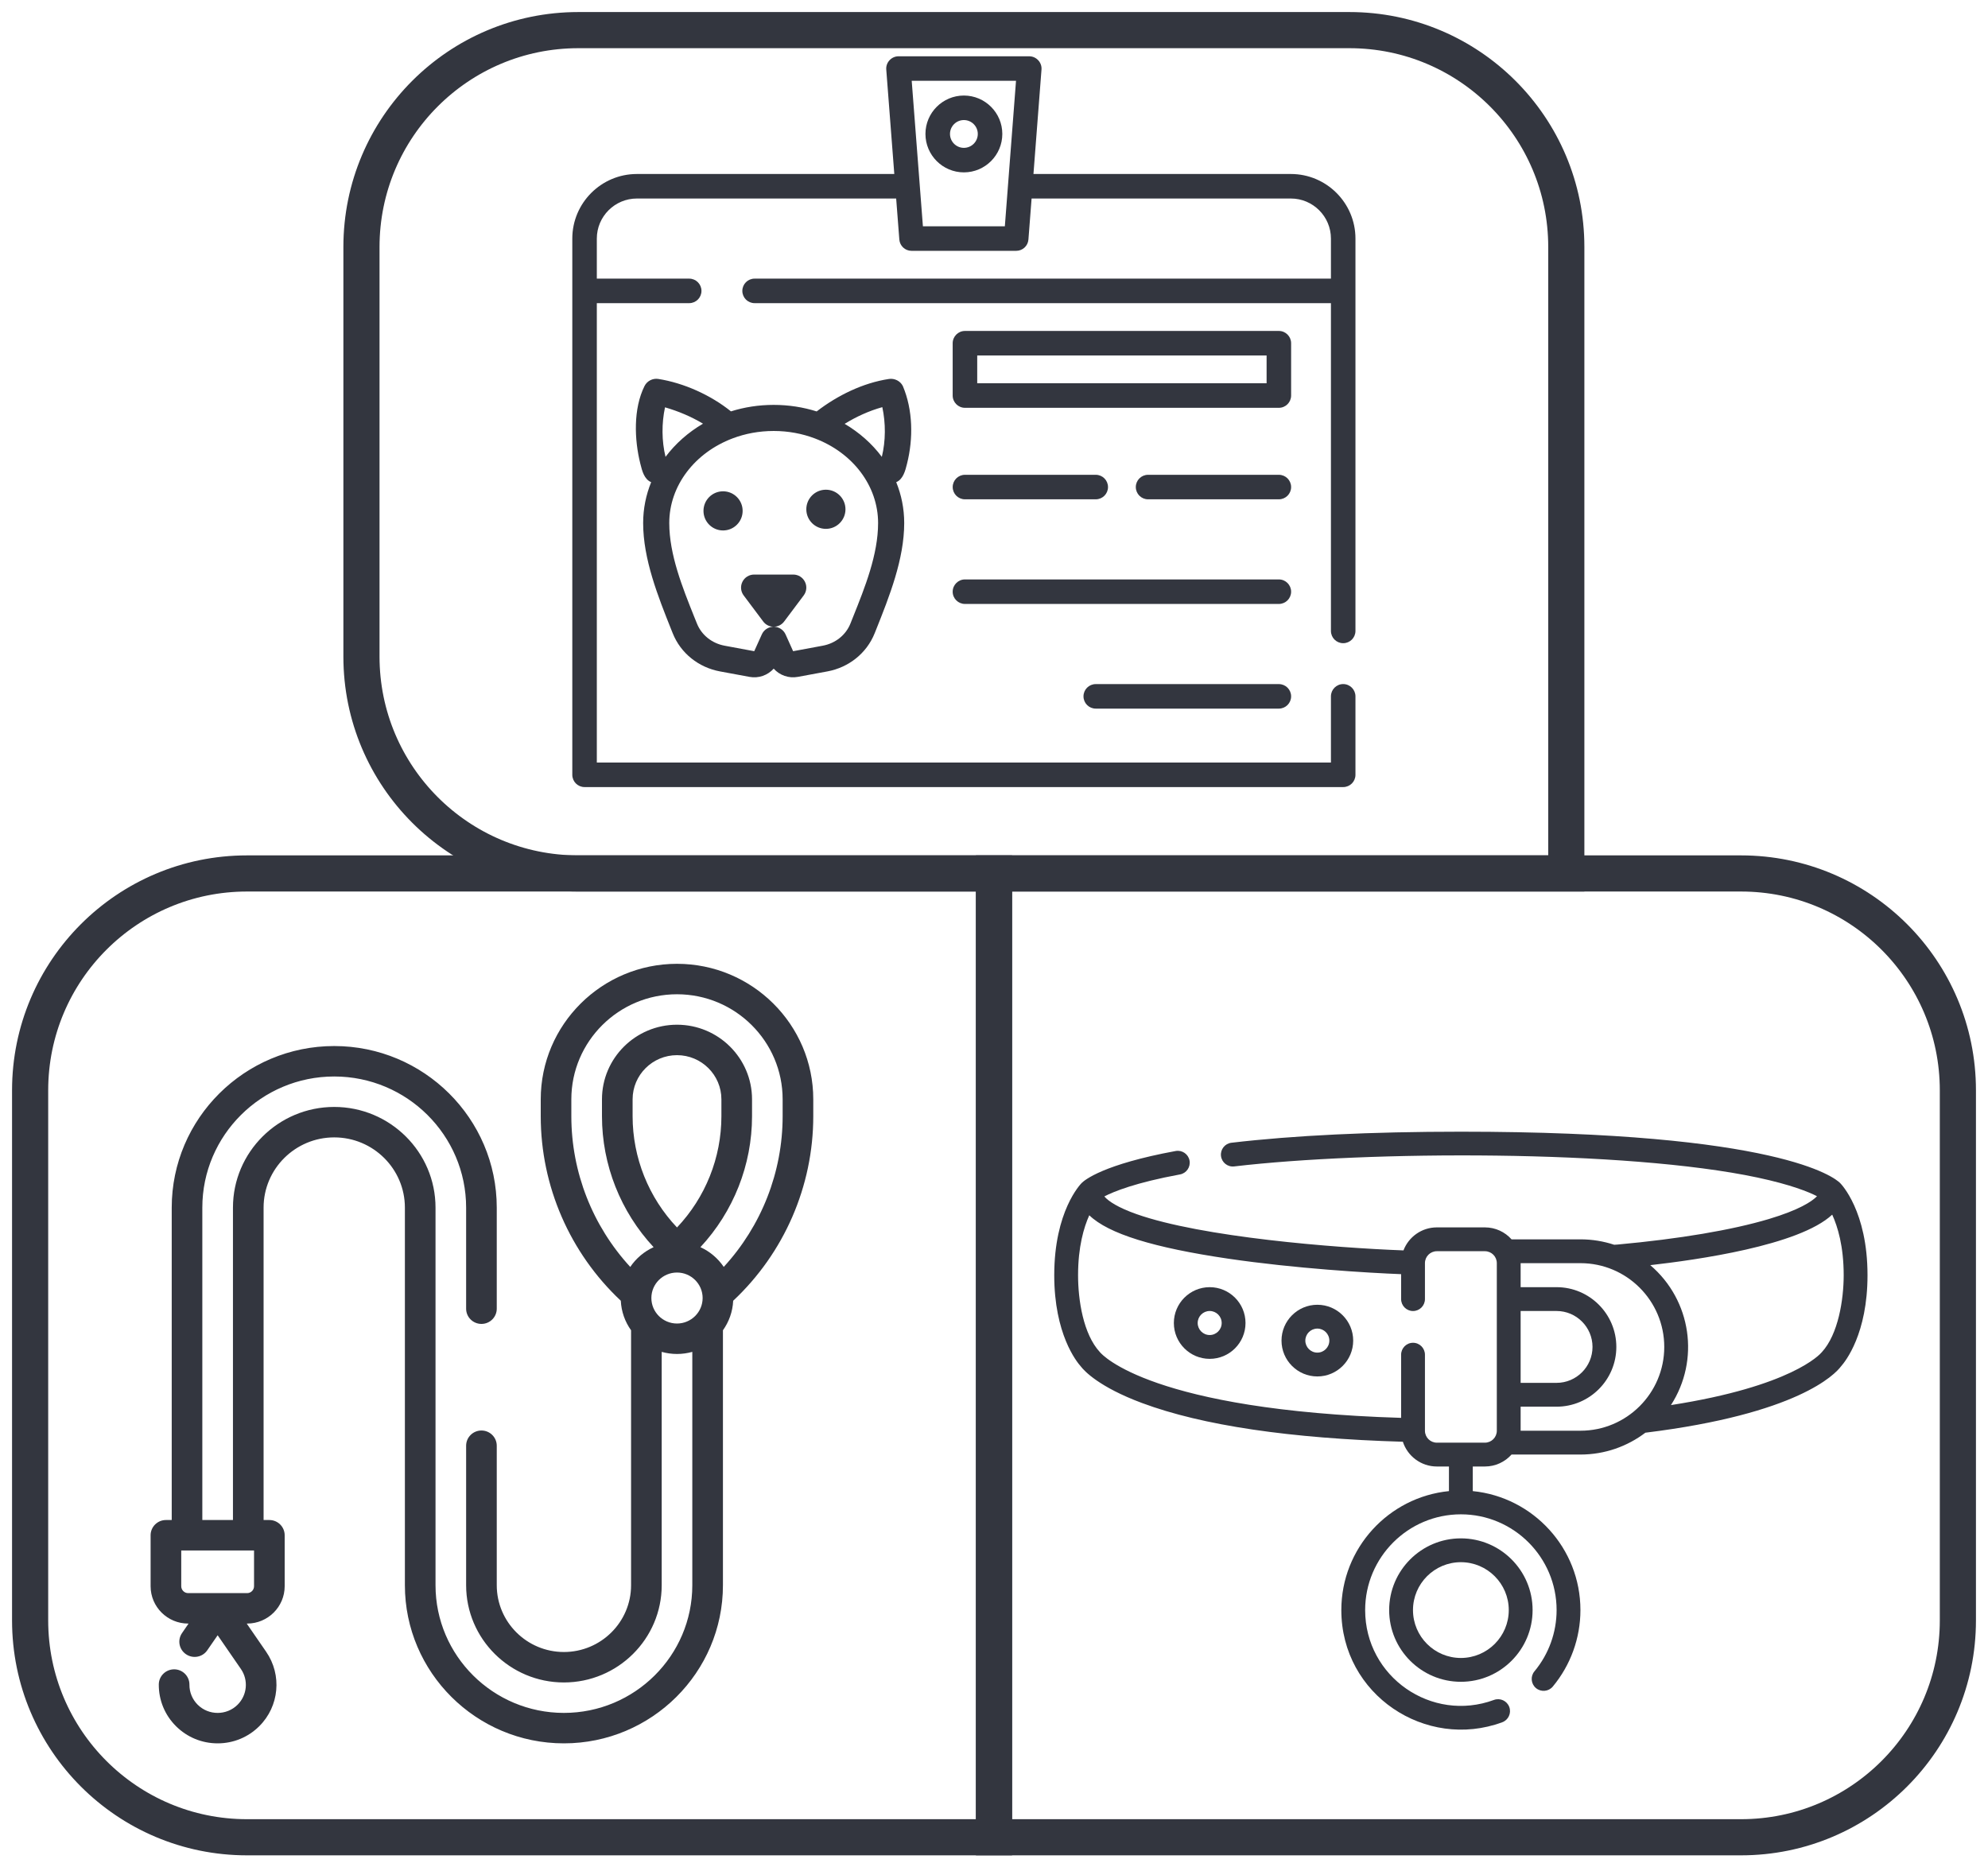
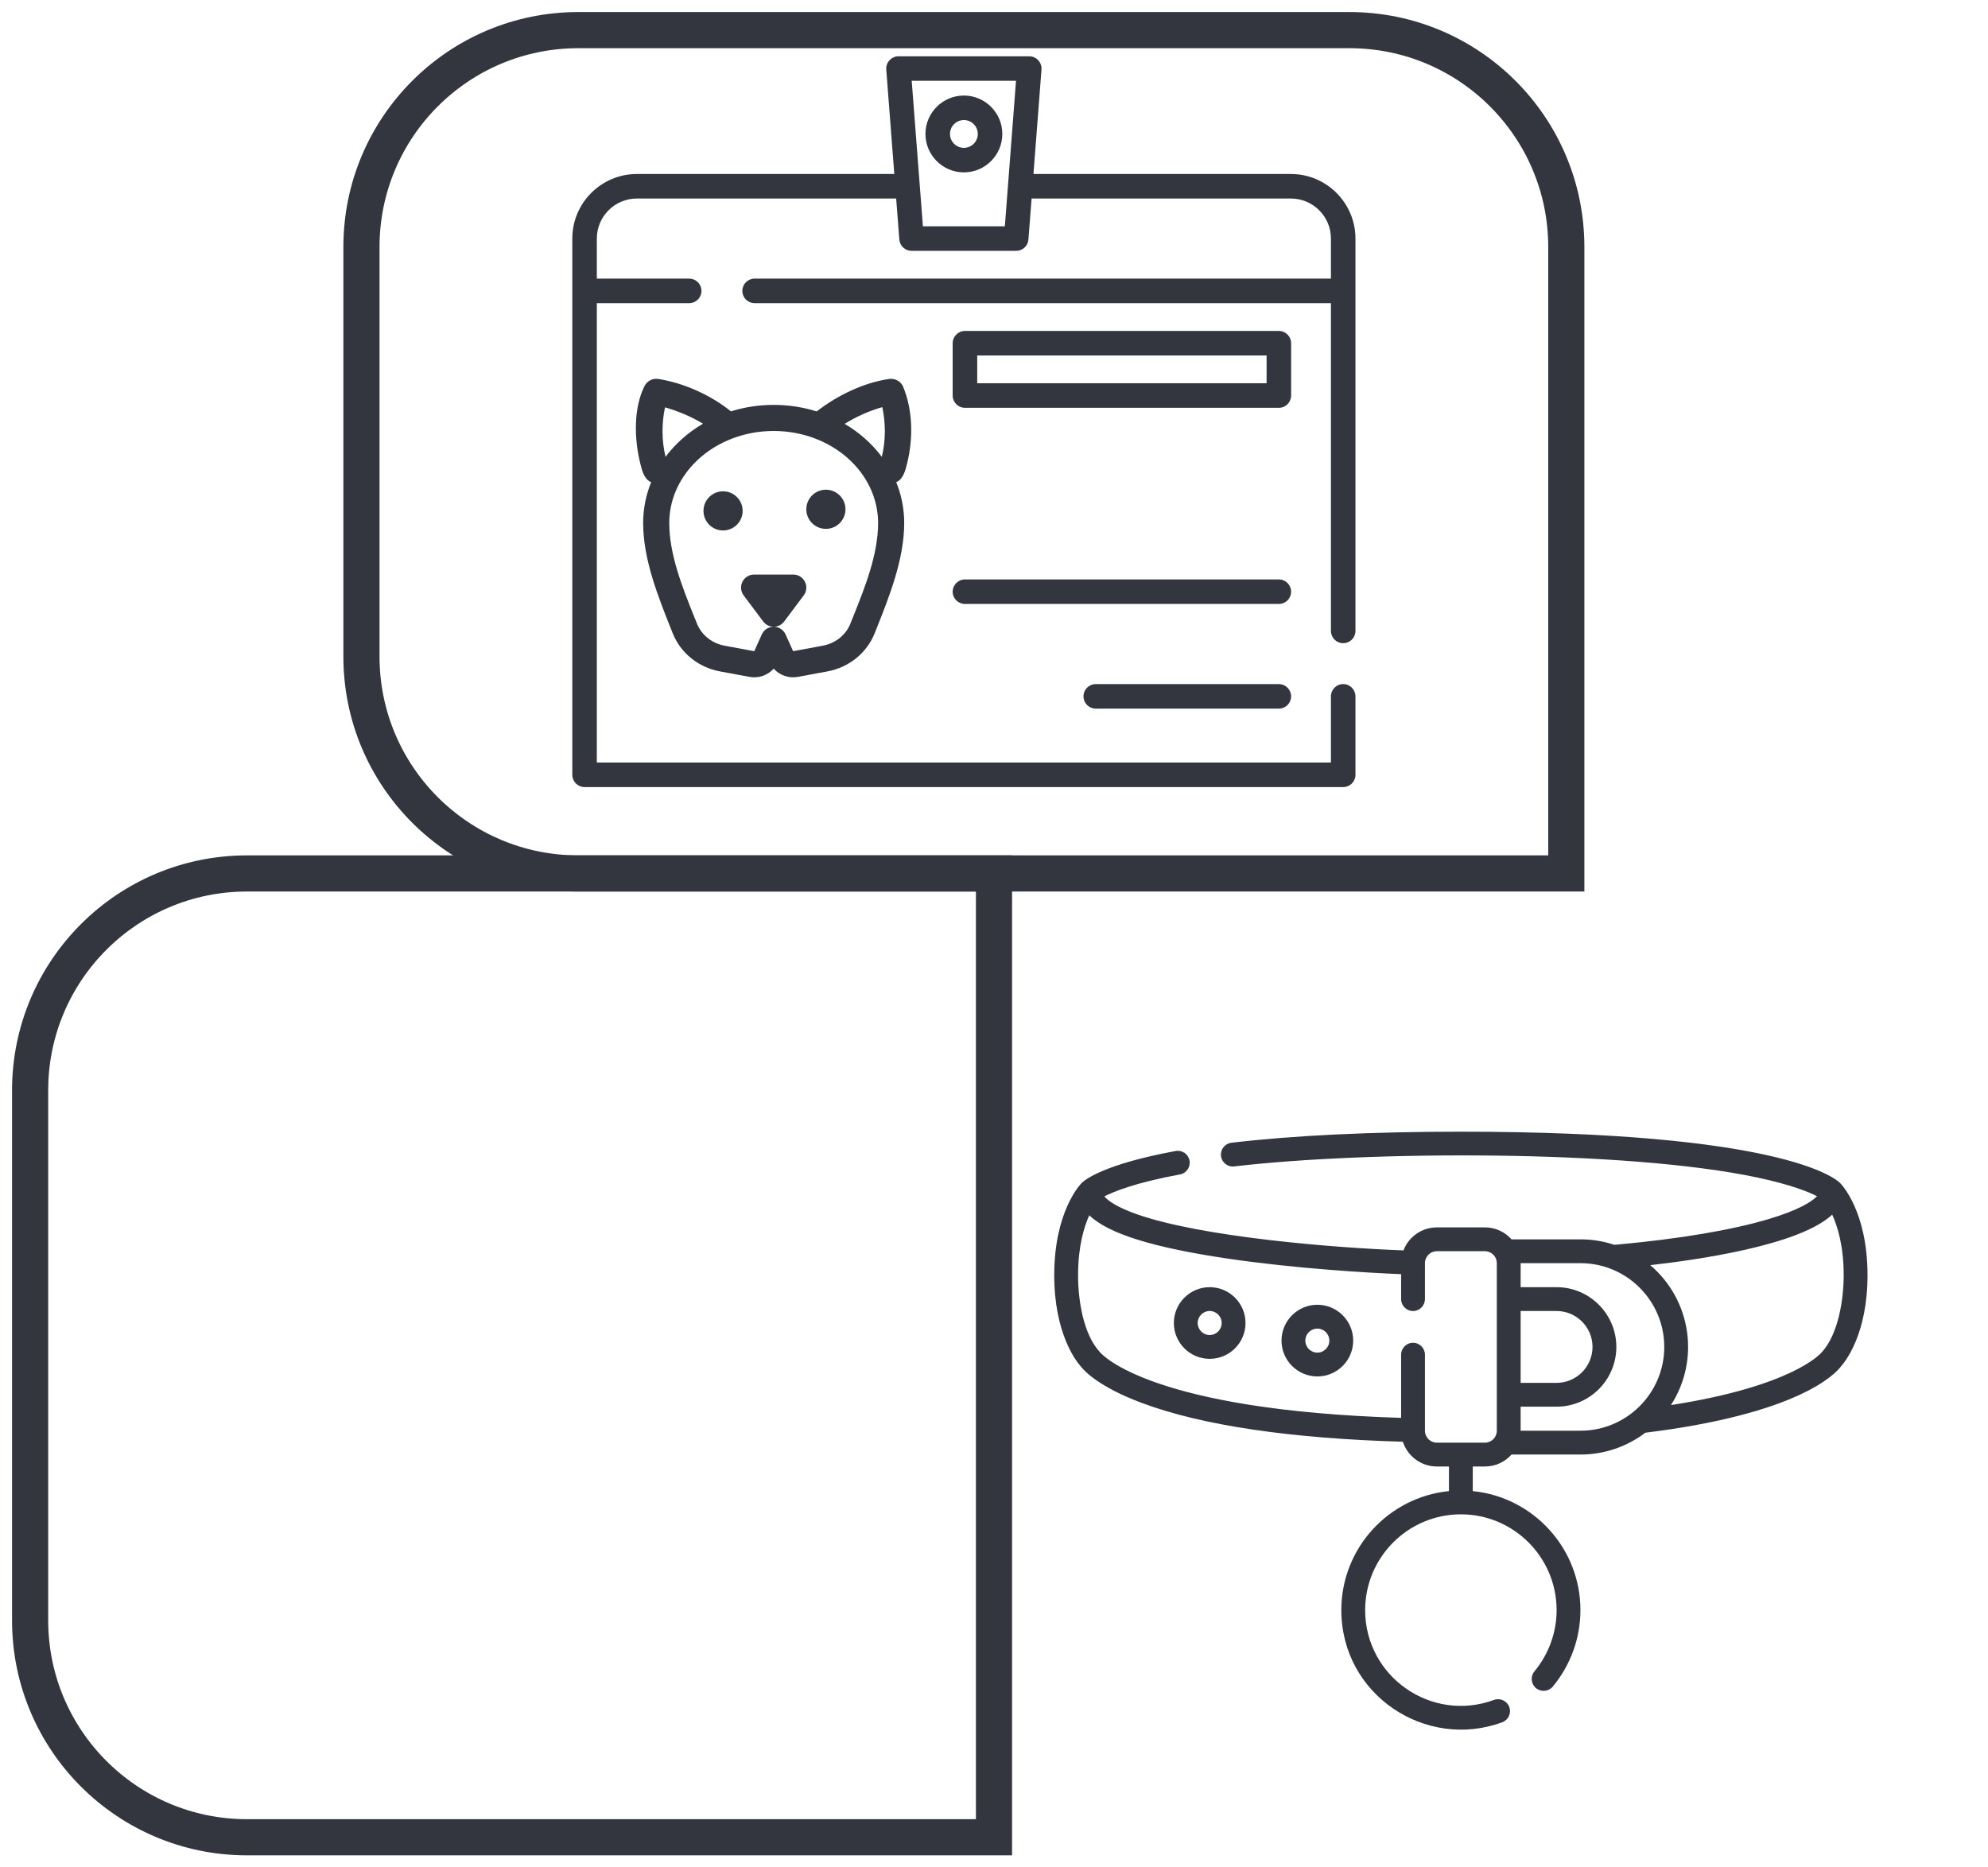
<svg xmlns="http://www.w3.org/2000/svg" width="66" height="62" viewBox="0 0 66 62" fill="none">
  <g clip-path="url(#clip0_2528_239)">
    <path d="M12 8.2C12 4.224 15.224 1 19.2 1H44.8C48.776 1 52 4.224 52 8.2V29H19.2C15.224 29 12 25.776 12 21.8V8.2Z" stroke="#33363F" stroke-width="1.2" />
    <path d="M1 36.2C1 32.224 4.224 29 8.2 29H33V61H8.2C4.224 61 1 57.776 1 53.8V36.2Z" stroke="#33363F" stroke-width="1.2" />
-     <path d="M33 29H57.8C61.776 29 65 32.224 65 36.2V53.8C65 57.776 61.776 61 57.8 61H33V29Z" stroke="#33363F" stroke-width="1.2" />
    <g clip-path="url(#clip1_2528_239)">
      <path d="M21.144 5.777H29.69L29.423 2.307C29.405 2.074 29.595 1.869 29.829 1.869H34.171C34.405 1.869 34.595 2.074 34.577 2.307L34.31 5.777H42.856C44.038 5.777 45 6.739 45 7.921V20.948C45 21.173 44.818 21.355 44.593 21.355C44.368 21.355 44.186 21.173 44.186 20.948V10.065H25.052C24.827 10.065 24.645 9.883 24.645 9.658C24.645 9.433 24.827 9.251 25.052 9.251H44.186V7.921C44.186 7.188 43.589 6.591 42.856 6.591H34.248L34.143 7.952C34.127 8.165 33.95 8.328 33.737 8.328H30.263C30.05 8.328 29.873 8.165 29.857 7.952L29.752 6.591H21.144C20.411 6.591 19.814 7.188 19.814 7.921V9.251H22.881C23.106 9.251 23.288 9.433 23.288 9.658C23.288 9.883 23.106 10.065 22.881 10.065H19.814V25.318H44.186V23.12C44.186 22.895 44.368 22.712 44.593 22.712C44.818 22.712 45 22.895 45 23.12V25.725C45 25.95 44.818 26.132 44.593 26.132H19.407C19.182 26.132 19 25.95 19 25.725V7.921C19 6.739 19.962 5.777 21.144 5.777ZM30.64 7.514H33.36L33.731 2.683H30.268L30.64 7.514Z" fill="#33363F" />
-       <path d="M32.036 15.764H36.378C36.603 15.764 36.785 15.946 36.785 16.171C36.785 16.396 36.603 16.578 36.378 16.578H32.036C31.811 16.578 31.629 16.396 31.629 16.171C31.629 15.946 31.811 15.764 32.036 15.764Z" fill="#33363F" />
      <path d="M32.036 19.238H42.457C42.682 19.238 42.864 19.421 42.864 19.645C42.864 19.87 42.682 20.052 42.457 20.052H32.036C31.811 20.052 31.628 19.87 31.628 19.645C31.629 19.421 31.811 19.238 32.036 19.238Z" fill="#33363F" />
      <path d="M36.378 22.713H42.457C42.682 22.713 42.864 22.895 42.864 23.12C42.864 23.345 42.682 23.527 42.457 23.527H36.378C36.153 23.527 35.971 23.345 35.971 23.12C35.971 22.895 36.153 22.713 36.378 22.713Z" fill="#33363F" />
-       <path d="M38.115 15.764H42.457C42.682 15.764 42.864 15.946 42.864 16.171C42.864 16.396 42.682 16.578 42.457 16.578H38.115C37.89 16.578 37.708 16.396 37.708 16.171C37.708 15.946 37.89 15.764 38.115 15.764Z" fill="#33363F" />
      <path d="M32 3.172C32.703 3.172 33.276 3.744 33.276 4.447C33.276 5.151 32.703 5.723 32 5.723C31.297 5.723 30.724 5.151 30.724 4.447C30.724 3.744 31.297 3.172 32 3.172ZM32 4.909C32.255 4.909 32.462 4.702 32.462 4.447C32.462 4.193 32.255 3.986 32 3.986C31.746 3.986 31.539 4.193 31.539 4.447C31.539 4.702 31.746 4.909 32 4.909Z" fill="#33363F" />
      <path d="M32.036 10.988H42.457C42.682 10.988 42.864 11.171 42.864 11.395V13.132C42.864 13.357 42.682 13.54 42.457 13.54H32.036C31.811 13.54 31.628 13.357 31.628 13.132V11.395C31.629 11.171 31.811 10.988 32.036 10.988ZM32.443 12.725H42.05V11.803H32.443V12.725Z" fill="#33363F" />
      <g clip-path="url(#clip2_2528_239)">
        <path fill-rule="evenodd" clip-rule="evenodd" d="M21.853 12.581C22.704 12.715 23.595 13.117 24.267 13.658C24.712 13.518 25.19 13.443 25.686 13.443C26.185 13.443 26.665 13.519 27.113 13.66C27.801 13.129 28.651 12.712 29.514 12.582C29.698 12.555 29.889 12.648 29.973 12.816C30.31 13.611 30.322 14.561 30.114 15.389L30.111 15.402C30.056 15.625 29.984 15.912 29.754 16.009C29.925 16.43 30.019 16.886 30.019 17.366C30.019 18.567 29.526 19.803 29.084 20.911L29.039 21.023C28.77 21.697 28.169 22.161 27.473 22.291L26.489 22.473C26.186 22.53 25.883 22.42 25.686 22.2C25.488 22.42 25.185 22.53 24.882 22.473L23.898 22.291C23.202 22.161 22.601 21.697 22.333 21.023L22.288 20.911C21.846 19.803 21.352 18.567 21.352 17.366C21.352 16.886 21.447 16.43 21.618 16.009C21.387 15.912 21.317 15.632 21.262 15.409L21.257 15.389C21.059 14.598 21.021 13.571 21.398 12.816C21.482 12.649 21.668 12.553 21.853 12.581ZM23.339 14.067C22.85 14.353 22.425 14.728 22.095 15.168C21.966 14.641 21.964 14.054 22.078 13.524C22.517 13.651 22.947 13.831 23.339 14.067ZM29.276 15.168C28.949 14.73 28.527 14.358 28.042 14.072C28.431 13.833 28.851 13.641 29.292 13.518C29.407 14.05 29.406 14.639 29.276 15.168ZM24.322 14.555C24.74 14.397 25.2 14.309 25.686 14.309C26.171 14.309 26.632 14.397 27.049 14.555C28.31 15.031 29.152 16.129 29.152 17.366C29.152 18.412 28.714 19.504 28.323 20.479C28.293 20.554 28.263 20.629 28.234 20.702C28.082 21.084 27.736 21.36 27.315 21.438L26.331 21.621L26.081 21.065C26.011 20.909 25.856 20.809 25.686 20.809C25.515 20.809 25.36 20.909 25.291 21.065L25.04 21.621L24.056 21.438C23.636 21.36 23.29 21.084 23.138 20.702C23.108 20.629 23.078 20.555 23.048 20.48C22.657 19.504 22.219 18.412 22.219 17.366C22.219 16.129 23.062 15.031 24.322 14.555ZM25.036 19.076C24.872 19.076 24.721 19.169 24.648 19.316C24.575 19.462 24.59 19.638 24.689 19.769L25.339 20.636C25.421 20.745 25.549 20.809 25.686 20.809C25.822 20.809 25.951 20.745 26.032 20.636L26.682 19.769C26.781 19.638 26.797 19.462 26.723 19.316C26.65 19.169 26.5 19.076 26.336 19.076H25.036ZM24.655 16.962C24.655 17.321 24.364 17.612 24.005 17.612C23.646 17.612 23.355 17.321 23.355 16.962C23.355 16.603 23.646 16.312 24.005 16.312C24.364 16.312 24.655 16.603 24.655 16.962ZM27.419 17.559C27.778 17.559 28.069 17.268 28.069 16.909C28.069 16.55 27.778 16.259 27.419 16.259C27.06 16.259 26.769 16.55 26.769 16.909C26.769 17.268 27.06 17.559 27.419 17.559Z" fill="#33363F" />
      </g>
    </g>
    <path d="M61.09 39.278C60.915 39.104 59.08 37.574 48.5 37.574C45.512 37.574 42.949 37.698 40.882 37.941C40.665 37.967 40.51 38.164 40.536 38.38C40.561 38.597 40.758 38.753 40.975 38.727C45.374 38.208 53.983 38.166 58.351 39.097C59.46 39.334 60.044 39.573 60.323 39.716C60.154 39.894 59.717 40.176 58.726 40.473C57.496 40.84 55.758 41.133 53.701 41.321L53.59 41.328C53.237 41.212 52.862 41.148 52.471 41.148H50.182C49.965 40.904 49.649 40.751 49.297 40.751H47.703C47.197 40.751 46.764 41.069 46.594 41.515C44.3 41.43 39.904 41.077 37.73 40.31C37.125 40.096 36.799 39.885 36.663 39.723C36.976 39.561 37.698 39.265 39.174 38.993C39.389 38.954 39.531 38.747 39.492 38.533C39.452 38.318 39.246 38.176 39.031 38.215C36.63 38.658 36.01 39.178 35.91 39.278C35.91 39.278 35.91 39.278 35.91 39.278C35.873 39.315 35 40.213 35 42.338C35 44.29 35.737 45.206 35.885 45.371C35.999 45.519 36.488 46.051 37.916 46.583C39.914 47.327 42.827 47.759 46.574 47.868C46.728 48.344 47.176 48.69 47.703 48.69H48.104V49.507C46.101 49.706 44.531 51.401 44.531 53.457C44.531 56.273 47.338 58.116 49.872 57.182C50.077 57.107 50.182 56.88 50.107 56.675C50.031 56.47 49.804 56.365 49.599 56.44C47.528 57.203 45.322 55.673 45.322 53.457C45.322 51.704 46.748 50.278 48.5 50.278C50.252 50.278 51.678 51.704 51.678 53.457C51.678 54.199 51.417 54.921 50.943 55.49C50.803 55.658 50.826 55.907 50.993 56.047C51.161 56.187 51.411 56.164 51.551 55.997C52.143 55.286 52.469 54.384 52.469 53.457C52.469 51.401 50.899 49.706 48.895 49.507V48.69H49.297C49.649 48.69 49.965 48.536 50.182 48.293H52.471C53.279 48.293 54.026 48.022 54.625 47.568C59.691 46.944 60.919 45.631 61.117 45.369C61.27 45.197 62 44.281 62 42.338C62 40.213 61.127 39.315 61.09 39.278ZM49.693 47.503C49.693 47.721 49.516 47.899 49.297 47.899H47.703C47.484 47.899 47.307 47.721 47.307 47.503V44.978C47.307 44.76 47.13 44.582 46.911 44.582C46.693 44.582 46.516 44.76 46.516 44.978V47.075C38.244 46.821 36.599 44.993 36.516 44.893C35.962 44.295 35.791 43.164 35.791 42.338C35.791 41.396 35.983 40.748 36.163 40.349C36.802 40.965 38.294 41.424 40.776 41.79C43.005 42.118 45.434 42.262 46.516 42.304V43.132C46.516 43.35 46.693 43.528 46.911 43.528C47.13 43.528 47.307 43.35 47.307 43.132V41.938C47.307 41.719 47.484 41.542 47.703 41.542H49.297C49.516 41.542 49.693 41.719 49.693 41.938V47.503ZM50.484 43.527H51.677C52.334 43.527 52.87 44.062 52.87 44.72C52.87 45.378 52.334 45.913 51.677 45.913H50.484V43.527ZM52.471 47.502H50.484V46.704H51.677C52.771 46.704 53.661 45.814 53.661 44.72C53.661 43.626 52.771 42.736 51.677 42.736H50.484V41.939H52.471C54.005 41.939 55.252 43.187 55.252 44.721C55.252 46.254 54.005 47.502 52.471 47.502ZM60.484 44.893C60.422 44.969 59.476 46.028 55.474 46.651C56.438 45.158 56.158 43.175 54.788 42.005C56.297 41.833 59.722 41.361 60.828 40.328C61.01 40.726 61.209 41.379 61.209 42.338C61.209 43.148 61.029 44.301 60.484 44.893Z" fill="#33363F" />
-     <path d="M48.5 51.076C47.187 51.076 46.119 52.144 46.119 53.457C46.119 54.77 47.187 55.838 48.5 55.838C49.813 55.838 50.881 54.77 50.881 53.457C50.881 52.144 49.813 51.076 48.5 51.076ZM48.5 55.047C47.623 55.047 46.91 54.334 46.91 53.457C46.91 52.581 47.623 51.867 48.5 51.867C49.377 51.867 50.09 52.581 50.09 53.457C50.09 54.334 49.377 55.047 48.5 55.047Z" fill="#33363F" />
    <path d="M43.735 43.32C43.079 43.32 42.545 43.854 42.545 44.51C42.545 45.166 43.079 45.7 43.735 45.7C44.391 45.7 44.925 45.166 44.925 44.51C44.925 43.854 44.391 43.32 43.735 43.32ZM43.735 44.909C43.515 44.909 43.336 44.73 43.336 44.51C43.336 44.29 43.515 44.111 43.735 44.111C43.955 44.111 44.133 44.29 44.133 44.51C44.133 44.73 43.955 44.909 43.735 44.909Z" fill="#33363F" />
    <path d="M40.161 42.736C39.505 42.736 38.971 43.27 38.971 43.926C38.971 44.582 39.505 45.116 40.161 45.116C40.817 45.116 41.35 44.582 41.35 43.926C41.35 43.27 40.817 42.736 40.161 42.736ZM40.161 44.325C39.941 44.325 39.762 44.146 39.762 43.926C39.762 43.706 39.941 43.527 40.161 43.527C40.38 43.527 40.559 43.706 40.559 43.926C40.559 44.146 40.38 44.325 40.161 44.325Z" fill="#33363F" />
-     <path d="M22.476 32C19.981 32 17.952 34.018 17.952 36.499V37.06C17.952 39.381 18.918 41.599 20.61 43.186C20.628 43.551 20.751 43.887 20.951 44.167V52.632C20.951 53.855 19.951 54.849 18.721 54.849C17.492 54.849 16.492 53.855 16.492 52.632V48.001C16.492 47.721 16.264 47.495 15.984 47.495C15.703 47.495 15.475 47.721 15.475 48.001V52.632C15.475 54.412 16.931 55.86 18.721 55.86C20.511 55.86 21.968 54.412 21.968 52.632V44.884C22.129 44.929 22.3 44.954 22.476 44.954C22.652 44.954 22.822 44.929 22.984 44.884V52.632C22.984 54.97 21.072 56.871 18.721 56.871C16.371 56.871 14.459 54.97 14.459 52.632V40.095C14.459 38.252 12.95 36.752 11.096 36.752C9.242 36.752 7.734 38.252 7.734 40.095V50.467H6.717V40.095C6.717 37.694 8.682 35.741 11.096 35.741C13.511 35.741 15.475 37.694 15.475 40.095V43.451C15.475 43.73 15.703 43.956 15.984 43.956C16.264 43.956 16.492 43.73 16.492 43.451V40.095C16.492 37.137 14.071 34.73 11.096 34.73C8.121 34.73 5.701 37.137 5.701 40.095V50.467H5.508C5.228 50.467 5 50.694 5 50.973V52.665C5 53.349 5.559 53.905 6.247 53.905H6.26L6.043 54.221C5.884 54.451 5.943 54.765 6.175 54.923C6.406 55.081 6.723 55.023 6.881 54.792L7.226 54.293L7.998 55.413C8.253 55.783 8.207 56.281 7.888 56.599C7.523 56.962 6.928 56.962 6.563 56.599C6.385 56.421 6.287 56.184 6.289 55.933C6.291 55.654 6.065 55.426 5.784 55.424C5.503 55.424 5.274 55.647 5.272 55.926C5.269 56.45 5.472 56.943 5.844 57.313C6.213 57.68 6.704 57.882 7.226 57.882C7.747 57.882 8.238 57.68 8.607 57.313C9.272 56.652 9.368 55.612 8.836 54.841L8.191 53.905H8.204C8.892 53.905 9.451 53.349 9.451 52.665V50.973C9.451 50.694 9.224 50.467 8.943 50.467H8.751V40.095C8.751 38.809 9.803 37.763 11.096 37.763C12.39 37.763 13.442 38.809 13.442 40.095V52.632C13.442 55.527 15.81 57.882 18.721 57.882C21.632 57.882 24.001 55.527 24.001 52.632V44.167C24.2 43.887 24.324 43.551 24.341 43.187C26.034 41.6 27 39.38 27 37.06V36.499C27 34.018 24.971 32 22.476 32ZM8.434 52.665C8.434 52.791 8.331 52.894 8.204 52.894H6.247C6.12 52.894 6.017 52.791 6.017 52.665V51.478H8.434V52.665ZM22.476 43.943C22.006 43.943 21.625 43.563 21.625 43.096C21.625 42.63 22.006 42.25 22.476 42.25C22.945 42.25 23.327 42.63 23.327 43.096C23.327 43.563 22.945 43.943 22.476 43.943ZM21.002 37.06V36.499C21.002 35.691 21.663 35.033 22.476 35.033C23.289 35.033 23.95 35.691 23.95 36.499V37.06C23.95 38.438 23.418 39.76 22.476 40.754C21.534 39.76 21.002 38.438 21.002 37.06ZM25.983 37.06C25.983 38.919 25.278 40.705 24.028 42.063C23.836 41.78 23.568 41.551 23.253 41.408C24.348 40.231 24.967 38.678 24.967 37.06V36.499C24.967 35.133 23.849 34.022 22.476 34.022C21.102 34.022 19.985 35.133 19.985 36.499V37.06C19.985 38.678 20.604 40.231 21.699 41.408C21.384 41.552 21.116 41.78 20.924 42.064C19.673 40.705 18.968 38.92 18.968 37.06V36.499C18.968 34.576 20.542 33.011 22.476 33.011C24.41 33.011 25.983 34.576 25.983 36.499V37.06H25.983Z" fill="#33363F" />
  </g>
  <defs>
    <clipPath id="clip0_2528_239">
      <rect width="66" height="62" fill="white" />
    </clipPath>
    <clipPath id="clip1_2528_239">
      <rect width="26" height="26" fill="white" transform="matrix(-1 0 0 1 45 1)" />
    </clipPath>
    <clipPath id="clip2_2528_239">
      <rect width="10.4" height="10.4" fill="white" transform="translate(20.486 12.143)" />
    </clipPath>
  </defs>
</svg>